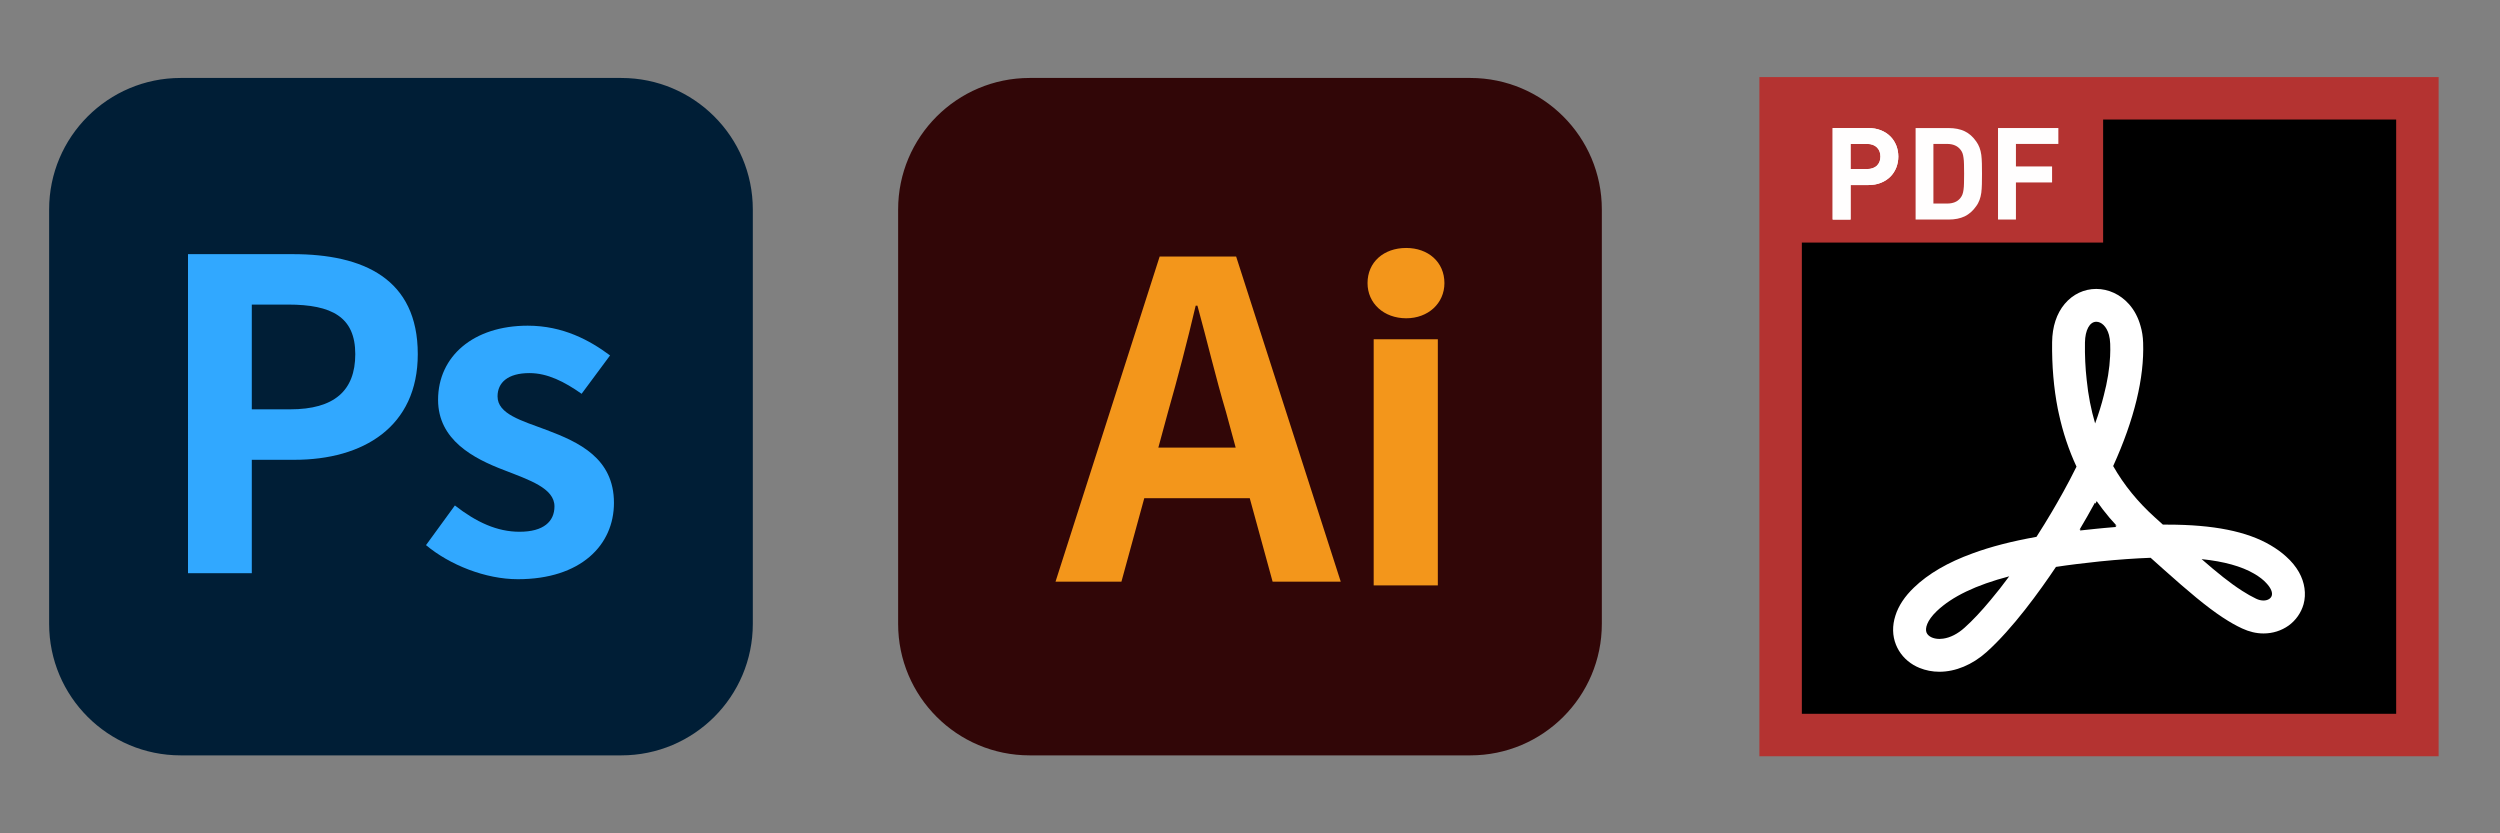
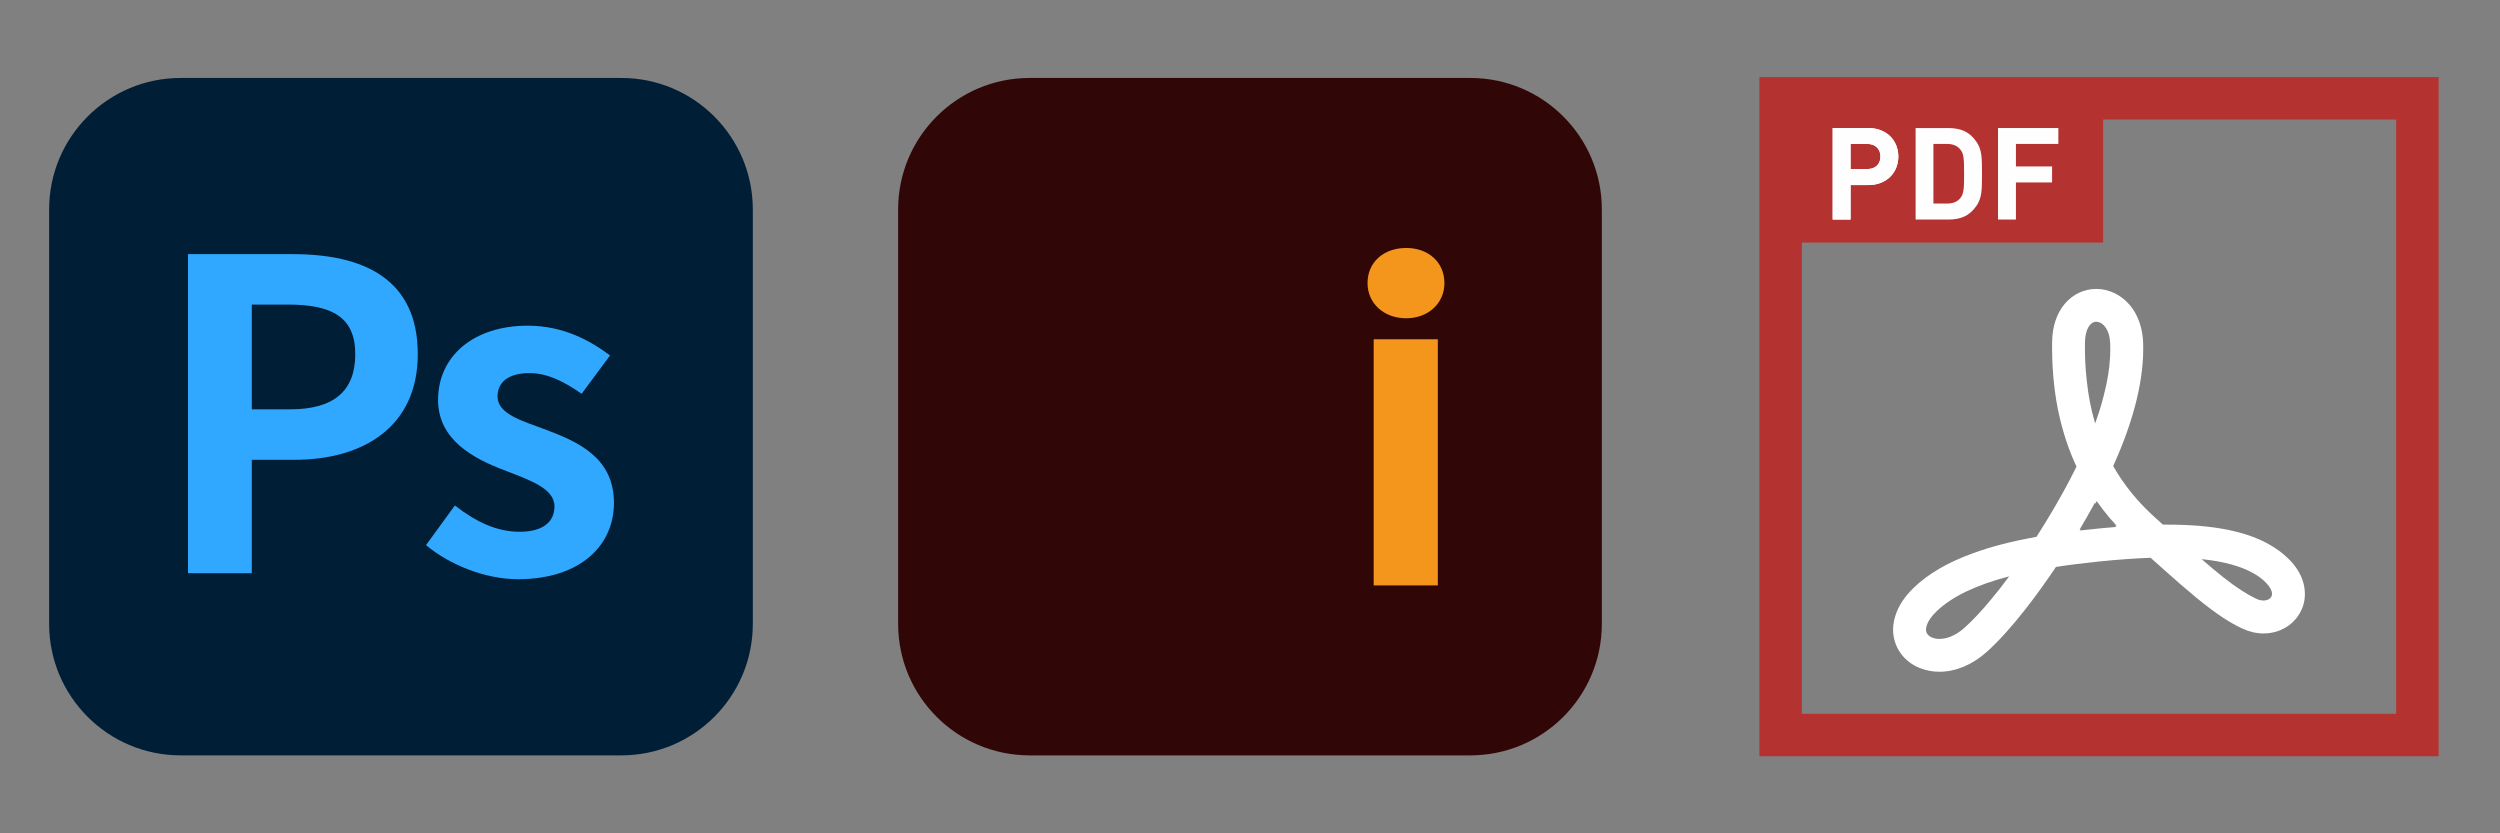
<svg xmlns="http://www.w3.org/2000/svg" version="1.1" id="レイヤー_1" x="0px" y="0px" width="135px" height="45px" viewBox="0 0 135 45" style="enable-background:new 0 0 135 45;" xml:space="preserve">
  <rect x="0" y="0" width="135" height="45" fill="#808080" stroke="none" />
  <style type="text/css">
	.st0{fill:#B43331;}
	.st1{fill:#FFFFFF;}
	.st2{fill:#FFFEFE;}
	.st3{fill:#001E36;}
	.st4{fill:#31A8FF;}
	.st5{fill:#310607;}
	.st6{fill:#F3961B;}
</style>
  <g>
    <g>
-       <rect x="96.154" y="5.307" width="34.385" height="34.385" />
      <path class="st0" d="M131.686,40.839H95.007V4.161h36.679V40.839z M97.3,38.546h32.093V6.453H97.3V38.546z" />
    </g>
    <g>
      <path class="st1" d="M124.144,30.897c-0.171-0.301-0.404-0.586-0.695-0.845c-0.238-0.218-0.518-0.42-0.835-0.607    c-1.275-0.752-3.095-1.115-5.568-1.115h-0.249c-0.135-0.124-0.275-0.249-0.42-0.379c-0.938-0.845-1.685-1.763-2.266-2.784    c1.141-2.515,1.685-4.754,1.618-6.662c-0.01-0.321-0.057-0.622-0.14-0.902c-0.124-0.451-0.332-0.85-0.622-1.177    c-0.005-0.005-0.005-0.005-0.01-0.01c-0.461-0.518-1.104-0.814-1.758-0.814c-0.658,0-1.265,0.285-1.706,0.809    c-0.436,0.518-0.669,1.229-0.679,2.064c-0.016,1.275,0.088,2.484,0.306,3.598c0.021,0.088,0.036,0.176,0.057,0.264    c0.218,1.011,0.539,1.97,0.954,2.862c-0.487,0.99-0.98,1.846-1.322,2.427c-0.259,0.441-0.544,0.902-0.84,1.364    c-1.332,0.238-2.463,0.529-3.448,0.892c-1.332,0.482-2.401,1.104-3.168,1.846c-0.498,0.477-0.835,0.985-1.001,1.514    c-0.176,0.544-0.166,1.089,0.031,1.576c0.181,0.451,0.508,0.83,0.944,1.089c0.104,0.062,0.213,0.114,0.327,0.161    c0.332,0.135,0.695,0.207,1.073,0.207c0.876,0,1.778-0.379,2.541-1.058c1.421-1.27,2.888-3.313,3.754-4.604    c0.71-0.109,1.483-0.202,2.354-0.295c1.027-0.104,1.934-0.166,2.758-0.197c0.254,0.228,0.498,0.446,0.731,0.653    c1.296,1.156,2.281,1.991,3.173,2.577c0,0.005,0.005,0.005,0.01,0.005c0.353,0.233,0.69,0.425,1.027,0.581    c0.379,0.176,0.762,0.27,1.156,0.27c0.498,0,0.964-0.15,1.353-0.425c0.394-0.285,0.679-0.695,0.809-1.156    C124.544,32.069,124.456,31.452,124.144,30.897z M112.681,20.512c-0.073-0.643-0.104-1.312-0.093-2.017    c0.01-0.669,0.254-1.12,0.612-1.12c0.27,0,0.555,0.244,0.684,0.71c0.036,0.14,0.062,0.301,0.067,0.482    c0.01,0.218,0.005,0.446-0.005,0.679c-0.031,0.658-0.145,1.358-0.342,2.11c-0.119,0.482-0.275,0.985-0.467,1.509    C112.919,22.13,112.764,21.347,112.681,20.512z M104.033,34.159c-0.088-0.218,0.01-0.638,0.55-1.156    c0.824-0.788,2.115-1.41,3.915-1.882c-0.342,0.467-0.679,0.892-1.006,1.281c-0.498,0.601-0.975,1.11-1.405,1.493    c-0.368,0.332-0.773,0.539-1.156,0.591c-0.067,0.01-0.135,0.016-0.202,0.016C104.39,34.501,104.116,34.366,104.033,34.159z     M112.318,28.647l0.036-0.057l-0.057,0.01c0.01-0.026,0.026-0.052,0.042-0.073c0.218-0.368,0.493-0.84,0.788-1.384l0.026,0.057    l0.067-0.14c0.218,0.311,0.456,0.617,0.705,0.913c0.119,0.14,0.244,0.275,0.368,0.41l-0.083,0.005l0.073,0.067    c-0.213,0.016-0.436,0.036-0.658,0.057c-0.14,0.016-0.285,0.026-0.43,0.042C112.894,28.585,112.598,28.616,112.318,28.647z     M121.044,31.883c-0.617-0.394-1.307-0.949-2.157-1.69c1.208,0.124,2.157,0.389,2.831,0.783c0.295,0.171,0.518,0.347,0.669,0.518    c0.249,0.264,0.337,0.503,0.29,0.664c-0.042,0.161-0.223,0.27-0.446,0.27c-0.13,0-0.264-0.031-0.404-0.099    c-0.238-0.114-0.487-0.254-0.752-0.425C121.065,31.903,121.054,31.893,121.044,31.883z" />
    </g>
    <g>
      <rect x="96.154" y="5.307" class="st0" width="17.415" height="7.792" />
      <g>
        <g>
          <path class="st2" d="M102.401,7.862c-0.077-0.186-0.179-0.352-0.32-0.493c-0.141-0.141-0.314-0.256-0.512-0.333      c-0.205-0.083-0.435-0.122-0.691-0.122h-1.914v4.941h0.967V9.993h0.947c0.256,0,0.486-0.038,0.691-0.122      c0.198-0.077,0.371-0.192,0.512-0.333s0.243-0.301,0.32-0.493c0.07-0.186,0.109-0.384,0.109-0.589      C102.51,8.246,102.471,8.047,102.401,7.862z M101.357,8.943c-0.128,0.122-0.307,0.186-0.525,0.186H99.93V7.772h0.903      c0.218,0,0.397,0.064,0.525,0.192c0.122,0.122,0.186,0.288,0.186,0.493C101.543,8.655,101.479,8.822,101.357,8.943z" />
          <path class="st2" d="M107.022,8.828c-0.006-0.173-0.013-0.326-0.032-0.467s-0.051-0.269-0.096-0.39      c-0.045-0.115-0.102-0.23-0.179-0.333c-0.173-0.25-0.384-0.435-0.621-0.55c-0.243-0.115-0.531-0.173-0.871-0.173h-1.78v4.941      h1.78c0.339,0,0.627-0.058,0.871-0.173c0.237-0.115,0.448-0.301,0.621-0.55c0.077-0.102,0.134-0.218,0.179-0.333      c0.045-0.122,0.077-0.25,0.096-0.39c0.019-0.141,0.026-0.294,0.032-0.467c0.006-0.166,0.006-0.352,0.006-0.557      C107.029,9.181,107.029,8.995,107.022,8.828z M106.056,9.884c0,0.147-0.013,0.262-0.026,0.365      c-0.013,0.096-0.032,0.186-0.058,0.25c-0.026,0.07-0.064,0.134-0.109,0.192c-0.16,0.205-0.403,0.301-0.723,0.301h-0.736v-3.22      h0.736c0.32,0,0.563,0.102,0.723,0.307c0.045,0.058,0.083,0.115,0.109,0.186c0.026,0.07,0.045,0.154,0.058,0.256      c0.013,0.096,0.026,0.218,0.026,0.358c0.006,0.141,0.006,0.314,0.006,0.506C106.062,9.577,106.062,9.743,106.056,9.884z" />
          <path class="st2" d="M111.151,7.772V6.914h-3.258v4.941h0.967V9.852h1.952V8.988h-1.952V7.772H111.151L111.151,7.772z" />
        </g>
        <g>
          <path class="st2" d="M102.401,7.862c-0.077-0.186-0.179-0.352-0.32-0.493c-0.141-0.141-0.314-0.256-0.512-0.333      c-0.205-0.083-0.435-0.122-0.691-0.122h-1.914v4.941h0.967V9.993h0.947c0.256,0,0.486-0.038,0.691-0.122      c0.198-0.077,0.371-0.192,0.512-0.333s0.243-0.301,0.32-0.493c0.07-0.186,0.109-0.384,0.109-0.589      C102.51,8.246,102.471,8.047,102.401,7.862z M101.357,8.943c-0.128,0.122-0.307,0.186-0.525,0.186H99.93V7.772h0.903      c0.218,0,0.397,0.064,0.525,0.192c0.122,0.122,0.186,0.288,0.186,0.493C101.543,8.655,101.479,8.822,101.357,8.943z" />
        </g>
      </g>
    </g>
  </g>
  <g>
    <path class="st3" d="M33.55,40.79H9.755c-3.922,0-7.102-3.18-7.102-7.102V11.312c0-3.922,3.18-7.102,7.102-7.102H33.55   c3.922,0,7.102,3.18,7.102,7.102v22.376C40.653,37.61,37.473,40.79,33.55,40.79z" />
    <g>
      <g>
        <path class="st4" d="M10.153,13.724h5.656c3.818,0,6.751,1.327,6.751,5.4c0,3.935-2.956,5.705-6.658,5.705h-2.305v6.122h-3.445     V13.724z M15.67,22.104c2.374,0,3.515-1.001,3.515-2.98c0-2.001-1.257-2.677-3.632-2.677h-1.956v5.656H15.67z" />
        <path class="st4" d="M23.004,29.437l1.56-2.142c1.165,0.908,2.282,1.42,3.491,1.42c1.303,0,1.886-0.558,1.886-1.372     c0-0.978-1.351-1.421-2.724-1.957c-1.652-0.628-3.561-1.629-3.561-3.795c0-2.352,1.909-4.004,4.841-4.004     c1.909,0,3.352,0.792,4.446,1.606l-1.536,2.072c-0.931-0.653-1.839-1.118-2.817-1.118c-1.164,0-1.722,0.512-1.722,1.257     c0,0.954,1.28,1.303,2.654,1.817c1.723,0.652,3.632,1.512,3.632,3.935c0,2.281-1.793,4.121-5.191,4.121     C26.217,31.277,24.285,30.508,23.004,29.437z" />
      </g>
    </g>
  </g>
  <g>
    <path class="st5" d="M79.397,40.79H55.601c-3.922,0-7.102-3.18-7.102-7.102V11.312c0-3.922,3.18-7.102,7.102-7.102h23.796   c3.922,0,7.102,3.18,7.102,7.102v22.376C86.499,37.61,83.319,40.79,79.397,40.79z" />
    <g>
      <g>
-         <path class="st6" d="M67.486,26.901h-5.695l-1.234,4.509h-3.559l5.624-17.559h4.129L72.4,31.41h-3.679L67.486,26.901z      M66.727,24.172l-0.522-1.922c-0.546-1.827-1.02-3.844-1.543-5.743h-0.095c-0.451,1.923-0.973,3.916-1.495,5.743l-0.522,1.922     H66.727z" />
        <path class="st6" d="M73.847,15.288c0-1.138,0.878-1.898,2.088-1.898c1.186,0,2.064,0.759,2.064,1.898     c0,1.092-0.878,1.899-2.064,1.899C74.725,17.186,73.847,16.379,73.847,15.288z M74.179,18.322h3.464V31.61h-3.464V18.322z" />
      </g>
    </g>
  </g>
</svg>